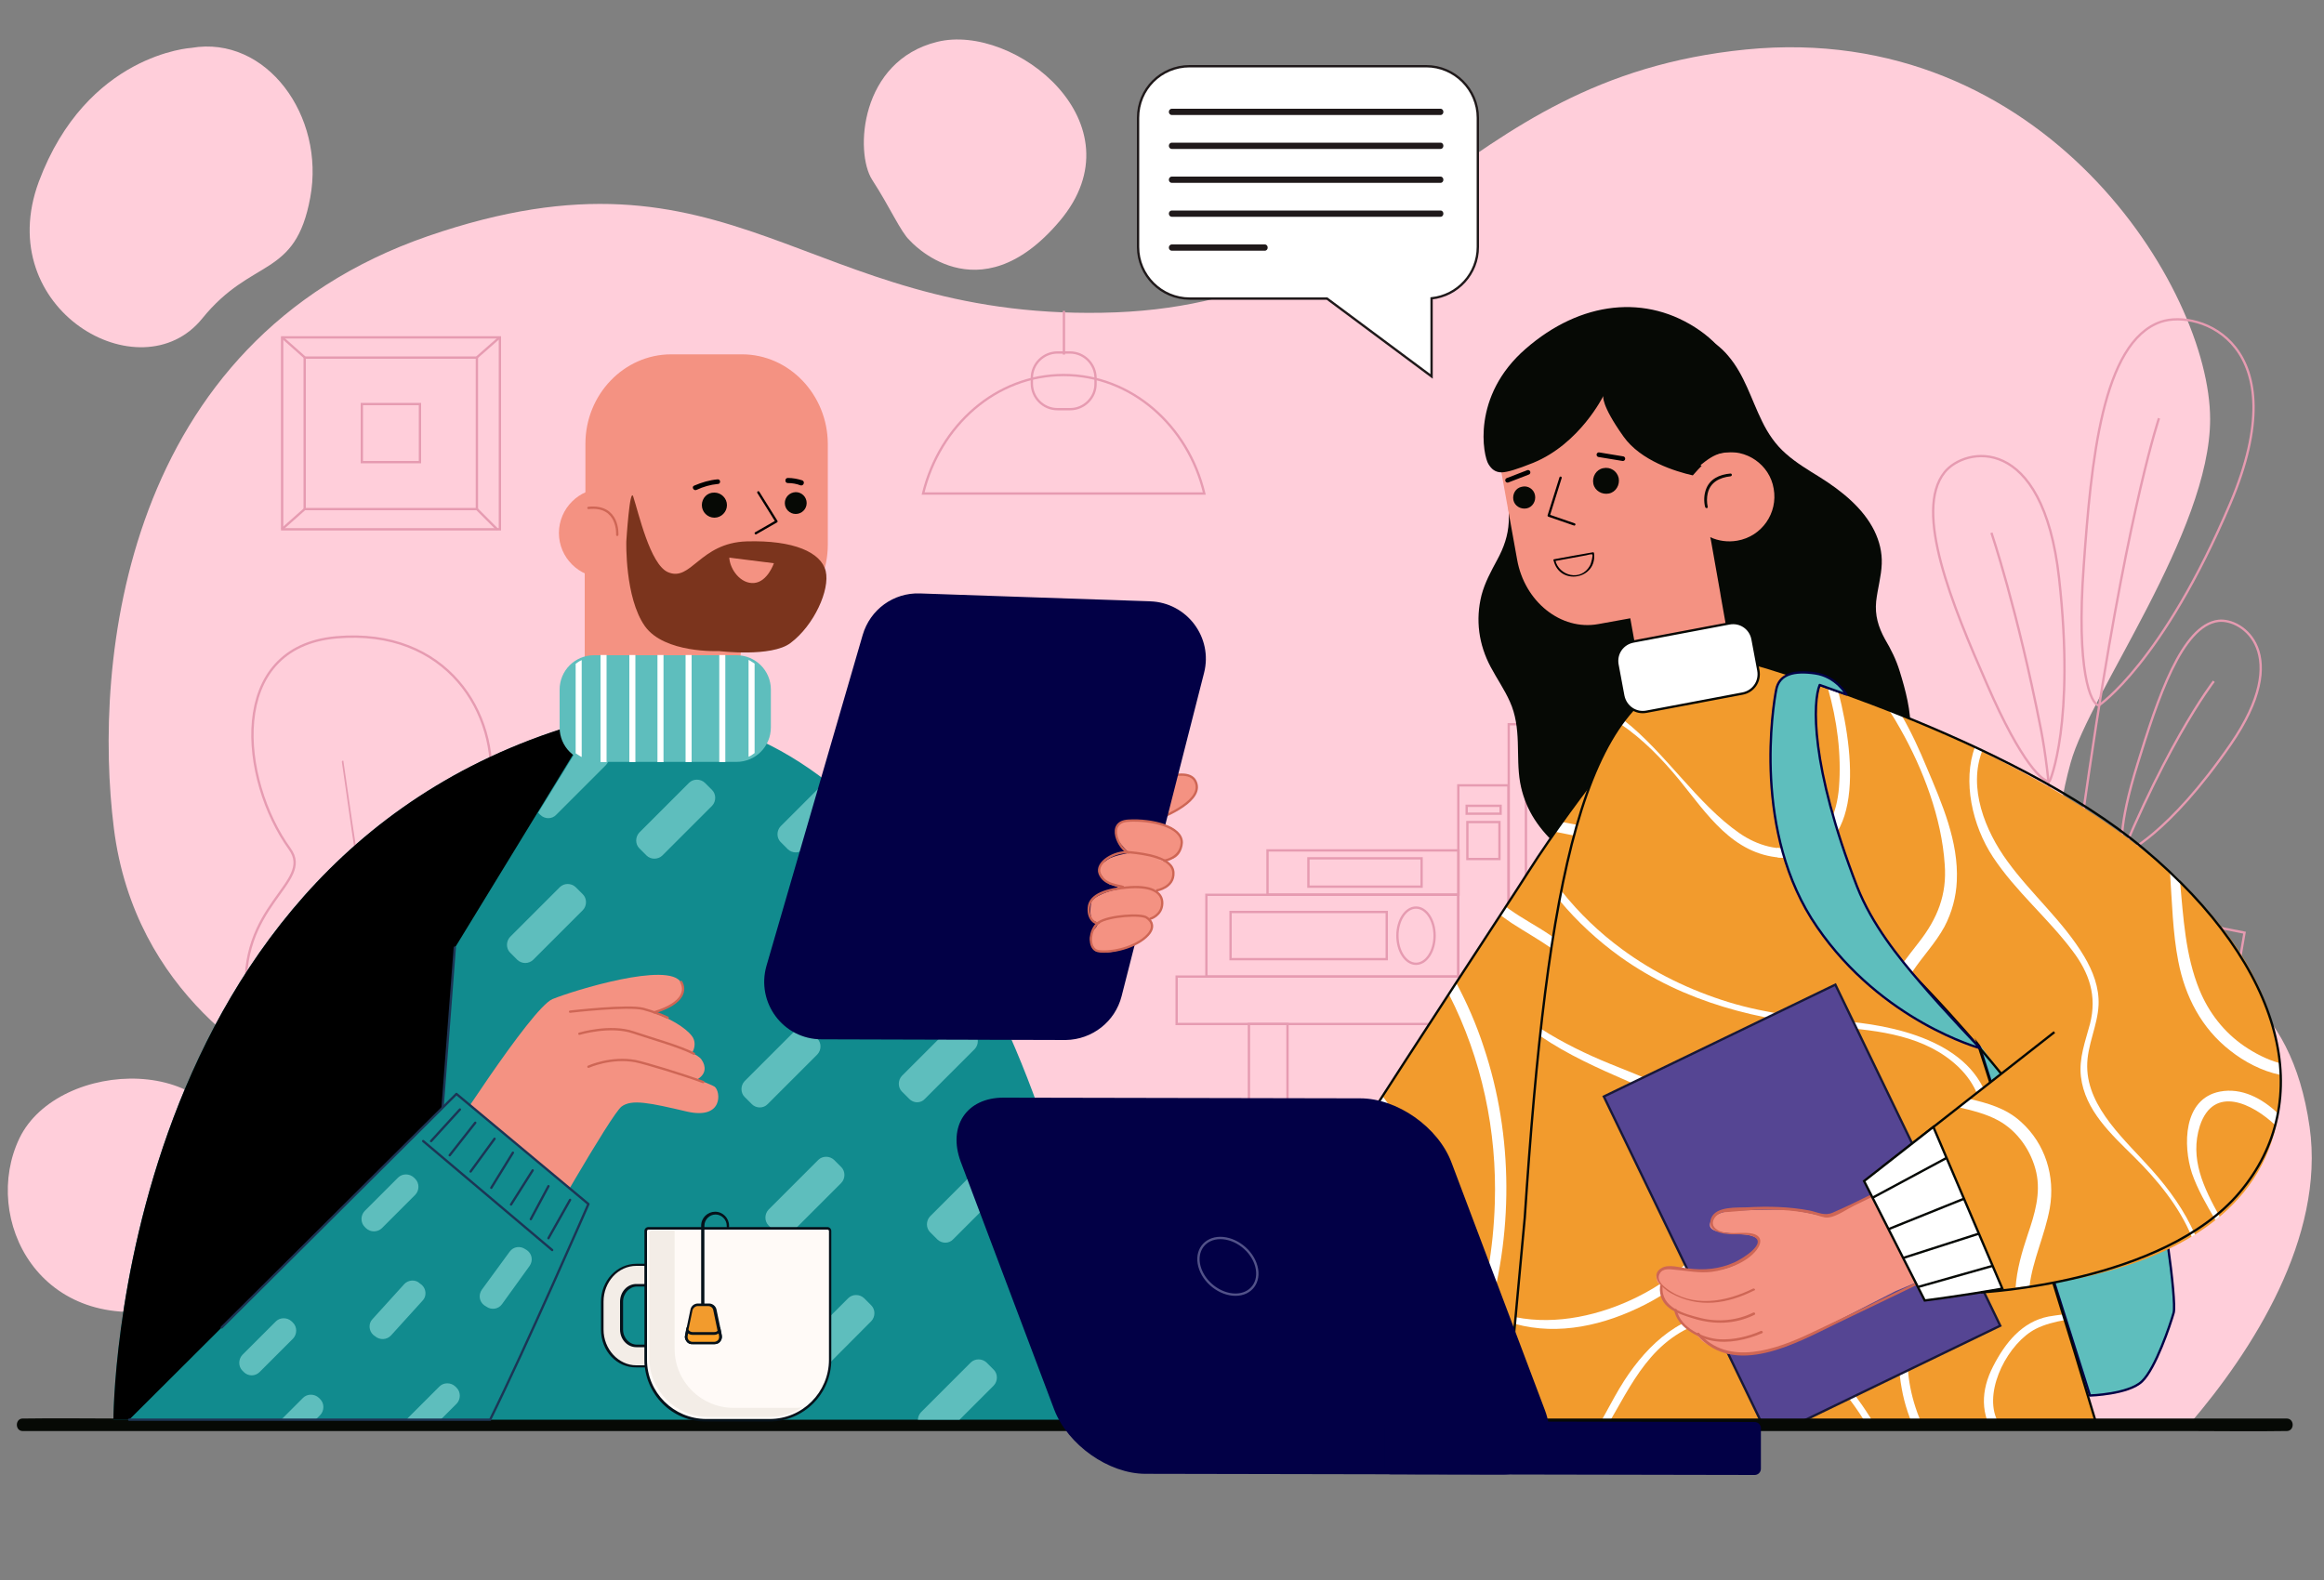
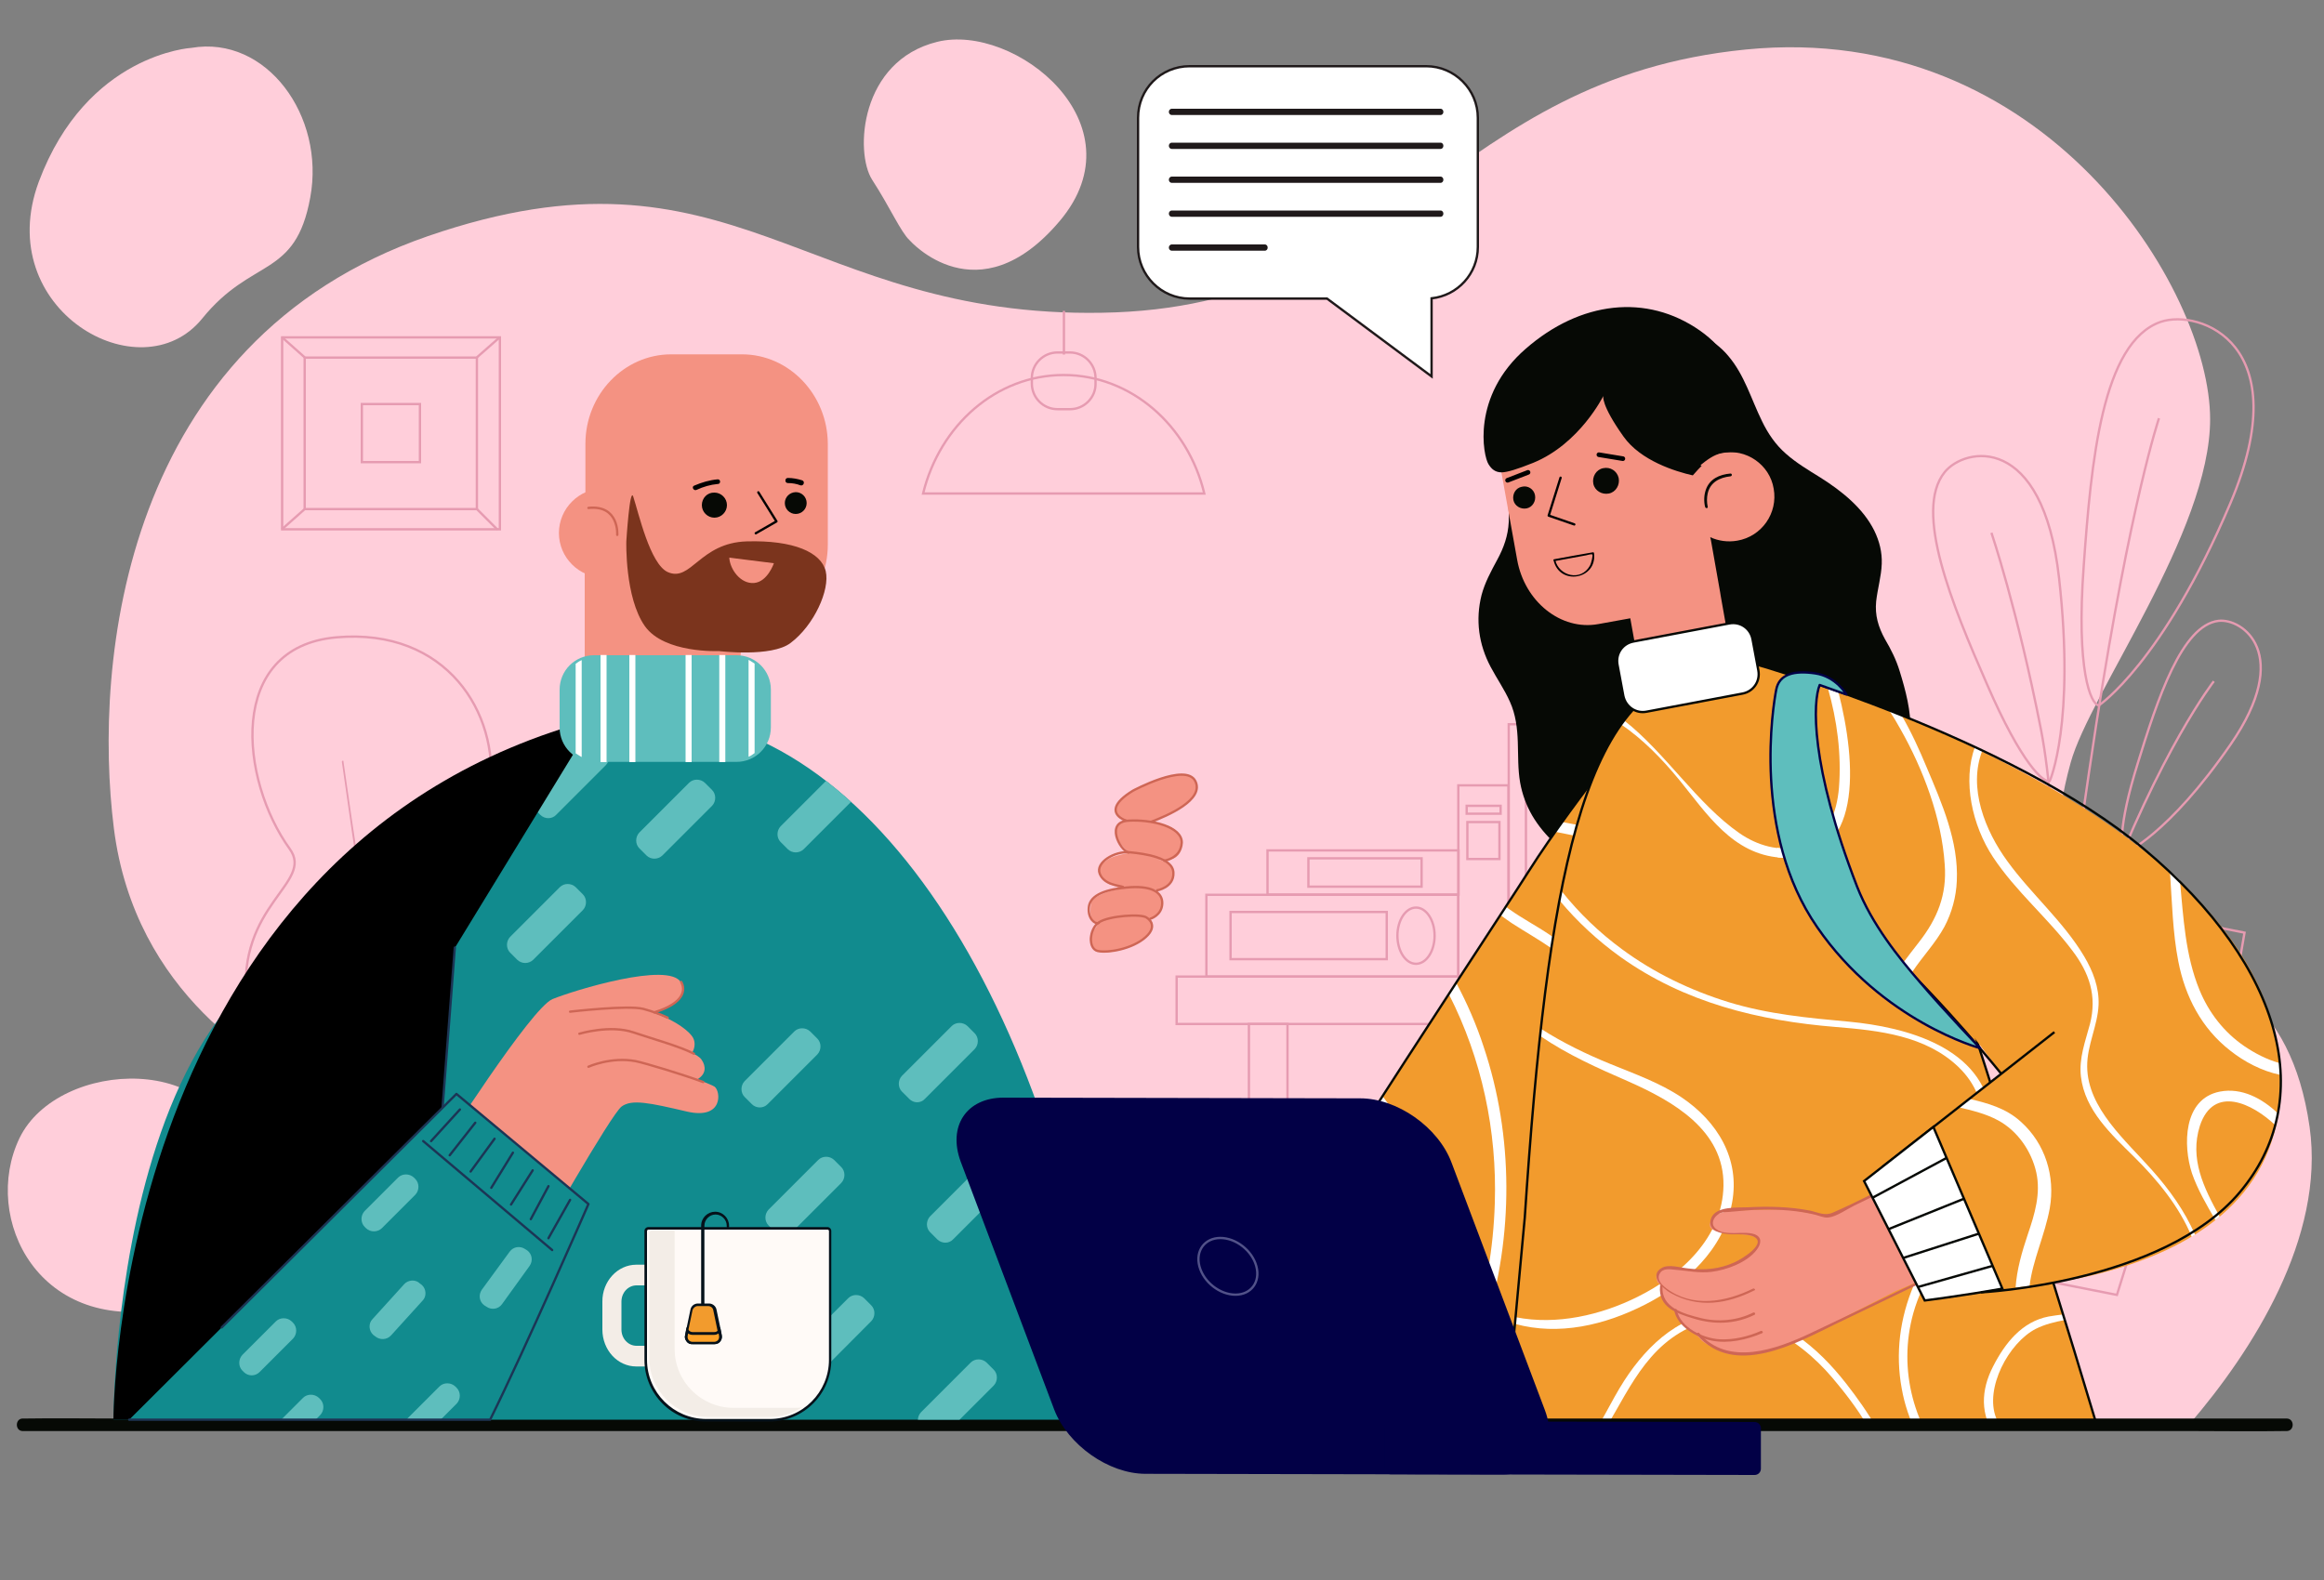
<svg xmlns="http://www.w3.org/2000/svg" xmlns:xlink="http://www.w3.org/1999/xlink" id="Layer_1" x="0px" y="0px" width="1000px" height="680px" viewBox="0 0 1000 680" style="enable-background:new 0 0 1000 680;" xml:space="preserve">
  <rect x="0" y="0" width="1000" height="680" fill="#808080" stroke="none" />
  <style type="text/css">	.st0{fill:#FFCEDA;}	.st1{fill:#DA9CC8;}	.st2{fill:none;stroke:#E69BB1;stroke-miterlimit:10;}	.st3{fill:#E69BB1;}	.st4{fill:none;stroke:#1F191A;stroke-miterlimit:10;}	.st5{clip-path:url(#SVGID_2_);}	.st6{fill:#060905;}	.st7{fill:#5EBEBD;stroke:#020046;stroke-linecap:round;stroke-linejoin:round;stroke-miterlimit:10;}	.st8{fill:none;stroke:#000000;stroke-miterlimit:10;}	.st9{fill:#F29B2D;}	.st10{fill:#FFFFFF;}	.st11{fill:none;stroke:#060905;stroke-miterlimit:10;}	.st12{fill:#554593;stroke:#181838;stroke-miterlimit:10;}	.st13{fill:#F49282;}	.st14{fill:#CE6655;}	.st15{fill:#FFFFFF;stroke:#060905;stroke-miterlimit:10;}	.st16{fill:none;stroke:#000000;stroke-linecap:round;stroke-linejoin:round;stroke-miterlimit:10;}	.st17{fill:none;stroke:#000000;stroke-width:2;stroke-linecap:round;stroke-linejoin:round;stroke-miterlimit:10;}	.st18{fill:#118B8E;}	.st19{clip-path:url(#SVGID_4_);}	.st20{fill:#5EBEBD;}	.st21{clip-path:url(#SVGID_9_);}	.st22{clip-path:url(#SVGID_10_);}	.st23{fill:none;stroke:#1C3555;stroke-linecap:round;stroke-linejoin:round;stroke-miterlimit:10;}	.st24{fill:none;stroke:#CE6655;stroke-linecap:round;stroke-linejoin:round;stroke-miterlimit:10;}	.st25{clip-path:url(#SVGID_12_);}	.st26{fill:#7B341D;}	.st27{fill:#F49282;stroke:#CE6655;stroke-miterlimit:10;}	.st28{fill:#020046;}	.st29{fill:none;stroke:#525289;stroke-miterlimit:10;}	.st30{fill:#FFFFFF;stroke:#1F191A;stroke-miterlimit:10;}	.st31{fill:#1F191A;}	.st32{fill:#F3EDE7;}	.st33{fill:#05111A;}	.st34{fill:#FFFAF7;}	.st35{fill:#FFA228;}</style>
  <g id="Layer_2_1_" />
  <g id="Layer_3">
    <g>
      <g>
        <path class="st0" d="M73.8,562.7c3-0.6,32.1-13.6,27.9-61.9c-4.2-48.3-76.6-45.4-93.3-11C-8.2,524.3,16.8,575.3,73.8,562.7z" />
        <path class="st0" d="M391.4,103.4c0,0,29.3,33.5,64.6-8.3c35.3-41.9-19.4-85.3-52.7-77.1s-35.6,47.6-28,59.4     C382.9,89.1,387.6,99.9,391.4,103.4z" />
        <path class="st0" d="M82.4,20.6c0,0-45.1,2.5-65.7,57.6c-20.4,55,43.8,91.6,70.3,58.9c21.5-26.6,40.1-17.1,46.5-52.1     C140,49.9,114.6,15.1,82.4,20.6z" />
        <path class="st0" d="M126.8,612.7c-4.5-22.4,0.9-44.7,8.3-58.7c15.6-29.2,21.2-75.5,0-85C113.9,459.4,58,428,49,356.5     s3.8-209.5,135.2-254.9c131.5-45.3,161,35.3,290,33C603.2,132.5,623,34,751.3,21.3S951,124.4,951,180.4c0,48.5-51.8,118-60,147.8     C861,436,977.8,372.8,993.8,485c6.8,47.7-25,96.8-51.5,127.7H126.8V612.7z" />
      </g>
      <g>
        <g>
          <g>
            <g>
              <g>
                <path class="st1" d="M233.7,607.3c15.1-31.4,30.5-62.3,47.8-92.6c10.1-17.6,20.6-35.2,31.3-52.5c0.3-0.4-0.4-0.9-0.6-0.4         c-27.4,44-53.2,89.4-75.1,136.4c-1.3,2.9-2.6,5.8-3.9,8.7C232.7,607.4,233.5,607.9,233.7,607.3L233.7,607.3z" />
              </g>
            </g>
            <g>
              <g>
                <path class="st1" d="M320.1,504.6c-11.7,0.9-23.4,1.8-35.1,2.7c-0.5,0-0.5,0.9,0,0.9c11.7-0.9,23.4-1.8,35.1-2.7         C320.7,505.4,320.7,504.6,320.1,504.6L320.1,504.6z" />
              </g>
            </g>
            <g>
              <path class="st1" d="M308.3,488.4c-0.1,2.5,2.3,4.7,5.2,4.8c2.9,0.1,5.3-1.9,5.4-4.4c0.1-2.5-2.3-4.7-5.2-4.8        C310.8,483.9,308.3,485.9,308.3,488.4z" />
              <path class="st1" d="M297.6,446.9c1.4,2.6,4.7,3.6,7.1,2.2c2.6-1.4,3.6-4.7,2.2-7.1c-1.4-2.6-4.7-3.6-7.1-2.2        C297.1,441.1,296.2,444.3,297.6,446.9z" />
              <path class="st1" d="M273.2,566.4c-0.1,3.1,2.8,5.8,6.5,5.8c3.7,0.1,6.7-2.4,6.7-5.5c0.1-3.1-2.8-5.8-6.5-5.8        C276.3,560.8,273.3,563.3,273.2,566.4z" />
              <path class="st1" d="M307.4,433.6c0,1.3,1,2.4,2.3,2.4c1.3,0,2.4-1,2.4-2.3s-1-2.4-2.3-2.4        C308.4,431.3,307.4,432.3,307.4,433.6z" />
            </g>
            <path class="st2" d="M321.2,522.7c-14.1,13.1-28.5,15.7-23.5,42.6c4.3,24-6.1,36.5-20.1,42.8l-59.7-1.5       c-7.7-9-12.1-24.9-10-40.1c2.6-17.5,23.9-44.8,39.5-53c15.6-8.2,4.2-21.5,12.8-43.3c8.5-21.7,20.4-13,28.6-22       c8-9,3.4-34.1,27.4-33.5s37.4,19.5,33.2,41.7s-23,16.6-19.3,31.5C333.9,502.9,335.4,509.6,321.2,522.7z" />
          </g>
          <g>
            <path class="st2" d="M124.7,365.4c-21.5-29.8-27.3-86.9,20-91.1c47.6-4.2,70.1,32.9,66.2,65.1c-3.4,27.4-34.2,61.3-15.8,67.8       c18.5,6.5,35.4,23.5,14.8,57.7s29.6,29.6,34.9,78.5c3.6,32.8-6.2,53.4-21.2,63.7l-60.9-1.9c-10.7-6.5-20.1-16.1-26.5-28.5       c-18.2-34.8,14-60.4,8-78.5c-6-18.2-34.8-35.7-38.1-67.3C101.8,389.2,135.3,380.1,124.7,365.4z" />
            <g>
              <g>
                <g>
                  <path class="st3" d="M147.1,327.9c5.6,39.9,11.6,79.8,18.8,119.6c7.6,41.2,16.6,82.2,25.4,123.1c2.6,11.8,5.1,23.6,7.7,35.3          c0.1,0.5,0.9,0.3,0.8-0.2c-6.6-30-13.1-60-19.4-90.1c-9.5-45.3-18-90.7-25-136.4c-2.6-17.1-5.2-34.3-7.6-51.4          C147.9,327.1,147.1,327.3,147.1,327.9L147.1,327.9z" />
                </g>
              </g>
              <g>
                <g>
                  <path class="st1" d="M122.1,413.7c15.8,17.4,31.7,34.8,47.5,52.3c0.3,0.4,1-0.2,0.5-0.5c-15.8-17.4-31.7-34.8-47.5-52.3          C122.4,412.7,121.7,413.2,122.1,413.7L122.1,413.7z" />
                </g>
              </g>
              <g>
                <g>
                  <path class="st1" d="M211.3,510.8c-7.2,16.2-14.5,32.4-21.6,48.6c-0.2,0.4,0.5,0.9,0.6,0.4c7.2-16.2,14.5-32.4,21.6-48.6          C212.3,510.7,211.5,510.4,211.3,510.8L211.3,510.8z" />
                </g>
              </g>
            </g>
          </g>
        </g>
        <g>
          <g>
            <g>
              <rect x="704.1" y="327" class="st2" width="19.4" height="93.3" />
              <rect x="709.4" y="348.5" class="st2" width="9.3" height="57.7" />
              <rect x="709.4" y="333.4" class="st2" width="9.3" height="9.3" />
            </g>
            <g>
              <polygon class="st2" points="684.1,420 704.1,420.3 704.1,301.3 684.1,301.3       " />
              <rect x="692.1" y="320.8" class="st2" width="4" height="82.8" />
              <rect x="684.1" y="308.7" class="st2" width="20" height="3" />
              <rect x="684.1" y="313.9" class="st2" width="20" height="3" />
              <rect x="684.1" y="406.8" class="st2" width="20" height="3" />
              <rect x="684.1" y="411.9" class="st2" width="20" height="3" />
            </g>
            <g>
              <polygon class="st2" points="649.2,420.3 684.3,420.3 684.3,311.7 649.2,311.7       " />
              <ellipse class="st2" cx="666.8" cy="330" rx="12.1" ry="8" />
              <rect x="656.6" y="342.7" class="st2" width="20.3" height="67.2" />
            </g>
            <g>
              <rect x="627.5" y="338" class="st2" width="21.6" height="82.2" />
              <rect x="631.1" y="346.8" class="st2" width="14.6" height="3.4" />
              <rect x="631.4" y="353.8" class="st2" width="13.8" height="15.9" />
            </g>
            <g>
              <polygon class="st2" points="519.1,385.1 519.1,420.3 627.5,420.3 627.5,385.1       " />
              <ellipse class="st2" cx="609.3" cy="402.7" rx="8" ry="12.1" />
              <rect x="529.5" y="392.5" class="st2" width="67.2" height="20.3" />
            </g>
            <g>
              <rect x="545.4" y="366" class="st2" width="82.2" height="19" />
              <rect x="563" y="369.4" class="st2" width="48.7" height="12.2" />
            </g>
          </g>
          <g>
            <g>
              <g>
                <rect x="537.4" y="440.7" class="st2" width="16.6" height="42.4" />
              </g>
              <g>
                <rect x="693.1" y="440.7" class="st2" width="16.6" height="42.4" />
              </g>
            </g>
            <g>
              <rect x="506.3" y="420.3" class="st2" width="234.3" height="20.4" />
            </g>
          </g>
        </g>
        <g>
          <g>
            <g>
              <g>
                <path class="st2" d="M903.1,303.6c0,0,27.4-18.2,56.6-87c29.2-68.8-13.4-83.7-29.9-78.1c-25.3,8.7-30,60.3-33.2,105.2         C893.3,288.5,899.6,303.1,903.1,303.6z" />
              </g>
              <g>
                <path class="st2" d="M929,180c0,0-12.1,35.5-27,131.7c-4.4,28.8-8,54.2-10.8,75.7" />
              </g>
            </g>
            <g>
              <g>
                <path class="st2" d="M882,336.1c0,0,11-24.6,4-87.3c-7-62.8-40.7-56.4-49.3-45.5c-13.3,16.7,3.2,56.7,18.3,91.2         C869.9,328.9,879.5,337.2,882,336.1z" />
              </g>
              <path class="st2" d="M883.8,385.1c-0.1-23.7-1.5-50-5.6-71.2c-10.3-52.3-21.3-84.6-21.3-84.6" />
            </g>
            <g>
              <g>
                <path class="st2" d="M914.4,367.1c0,0,18.4-7.6,45.4-46.7s5.1-54.4-5.2-53.2c-15.8,1.9-26.2,33.6-34.8,61.5         C911.2,356.3,912.6,366.3,914.4,367.1z" />
              </g>
              <path class="st2" d="M952.6,293.2c0,0-22.9,29.2-48.1,95.9" />
            </g>
          </g>
          <g>
            <g>
              <polygon class="st2" points="833.3,404 961,429.3 965.8,401.4 838.2,376       " />
              <polygon class="st2" points="951.4,427.5 910.9,557.3 883.5,551.9 863.9,548 836.5,542.6 842.7,405.9       " />
            </g>
            <line class="st2" x1="932.8" y1="487.2" x2="839.6" y2="468.7" />
            <line class="st2" x1="927.9" y1="503.1" x2="839.4" y2="485.5" />
          </g>
        </g>
      </g>
      <line class="st4" x1="977.8" y1="613.5" x2="18.6" y2="613.5" />
      <g>
        <g>
          <g>
            <defs>
              <polygon id="SVGID_1_" points="993,613.5 519.2,613.5 488.3,590.3 500.8,81.5 775.8,41.7 1025.9,100.4       " />
            </defs>
            <clipPath id="SVGID_2_">
              <use xlink:href="#SVGID_1_" style="overflow:visible;" />
            </clipPath>
            <g class="st5">
              <g>
                <path class="st6" d="M809.7,242.7c0.2-5-1-9.8-3.2-14.3c-4.8-9.7-14-17.1-23.4-23c-5-3.1-10.2-6.2-14.6-10.1         c-4.5-3.9-7.8-8.8-10.3-14c-4.7-9.5-7.5-19.9-14.6-28.2c-3-3.6-6.9-6.6-11.5-8.5c-1.7-0.8-3.4,1-2.8,2.2         c-4.4,4.1-9.4,7.7-14.6,6.3c-5.7-1.5-11.1-3-17.3-2.2c-11.9,1.6-22.4,9.4-30.6,17.1c-7.7,7-14.3,15.6-17,25.1         c-2.9,10.6-0.2,21-0.6,31.6c-0.3,5.8-2.1,11-5,16.3c-2.7,5-5.3,9.8-6.7,15.1c-2.7,10.7-1.2,21.3,3.9,30.9         c2.7,5.1,6,9.8,8.3,15c2.5,5.5,3.2,11.4,3.4,17.4c0.2,5.8,0,11.7,1,17.4c0.9,5,2.6,9.7,5.2,14.2         c10.4,17.7,33.6,30.4,56.8,27.7c6.4-0.8,12.6-2.7,18.8-3.9c6.4-1.2,12.9-2.1,19.4-3c6.4-1,12.8-2.1,18.8-4.1         c5.8-1.9,10.9-4.8,16.1-7.9c4.7-2.8,9.3-6,13.2-9.6c3.6-3.5,6.4-7.6,9.2-11.7c5-7.4,10.3-15,10.5-23.7         c0.2-8.9-2.1-17.6-4.7-26c-1.5-4.9-3.7-9.3-6.3-13.7c-2.9-5.3-4.4-10.3-3.8-16.3C807.9,253.4,809.5,248.1,809.7,242.7z" />
              </g>
              <g>
                <g>
-                   <path class="st7" d="M843,378.7c0,0,22.1,6.4,31.4,16.8c9.3,10.4,47.3,95.6,51.6,106.5c4.3,10.8,10.7,58,9.3,63          c-1.4,5-7.8,24-13.6,29.5c-5.8,5.6-22.4,6.1-22.4,6.1l-67.4-213.3L843,378.7z" />
                  <line class="st8" x1="926.7" y1="503.9" x2="892.3" y2="522.8" />
                </g>
                <g>
                  <g>
                    <path class="st9" d="M714.8,298.7c0,0-36.6,44.1-56.9,76.1s-140.8,212.8-138.7,225c2.2,12.2,12.6,20.1,28.7,27.8           c16.1,7.7,136-47.9,172.9-142.5C757.8,390.5,714.8,298.7,714.8,298.7z" />
                    <g>
                      <g>
                        <path class="st10" d="M725.5,345.7c-10.4,9.5-24.5,15.8-38.7,15.1c-6-0.2-11.7-1.7-17.5-2.8c1-1.4,1.9-2.8,3-4.2             c6.4,1.2,12.8,2.6,19.4,2.2c7-0.4,14.1-2.7,20.2-6.1c6-3.2,11.3-7.7,15.8-12.8c0.4,1.7,0.9,3.5,1.3,5.2             C727.8,343.5,726.6,344.6,725.5,345.7z" />
                        <path class="st10" d="M648,390.2c0.5,0.4,1.1,0.9,1.7,1.3c5.5,3.9,11.5,7,17.1,10.8c5.7,3.8,11.3,7.8,16.6,12.1             c10.6,8.5,20.4,18.2,29.1,28.8c5.6,7,10.6,14.4,15,22.2c-0.5,2.1-1.2,4-1.8,6.1c-4-7.7-8.5-14.9-13.8-21.9             c-8.2-10.8-17.7-20.6-28.1-29.2c-5.2-4.3-10.6-8.4-16.1-12.2c-5.6-3.9-11.5-7.2-17.2-10.9c-1.6-1.1-3.2-2.2-4.8-3.4             C646.4,392.6,647.2,391.4,648,390.2z" />
                      </g>
                      <path class="st10" d="M626.6,423c4.7,8.8,8.7,18,11.8,27.5c12.9,38.4,12.9,81.4,0.8,120.1c-2.3,7.4-5.1,14.6-8.5,21.4            c-2.8,1.9-5.6,3.9-8.3,5.6c4.3-7.1,7.8-14.8,10.6-22.7c6.4-18.3,9.6-37.7,10.2-57c1-31.2-5.6-62.2-19.7-89.9            C624.4,426.3,625.6,424.6,626.6,423z" />
                      <g>
                        <path class="st10" d="M553.3,537.4c5.6,2.5,10.6,6.4,15.8,9.7c6.6,4.2,14.5,8,22.2,4.2c15.1-7.2,15.6-28.6,13.3-42.8             c-1.8-11.5-6.3-22.4-12.8-31.9c1.1-1.6,2.1-3.2,3.1-4.9c6.2,8.2,10.8,17.6,13.5,27.6c2.2,7.8,3.1,16,2.7,24.1             c-0.3,8.5-2.1,17.5-7.4,24.6c-4.8,6.3-12,10.9-20.1,10.6c-8.9-0.3-16.2-5.7-23.3-10.5c-3-2.1-6.5-4.3-10.1-5.8             C551.2,540.8,552.2,539,553.3,537.4z" />
                        <path class="st10" d="M519.3,599.9c-0.1-0.9,0.3-2.8,1.5-5.4c0.1,4.2,0.5,8.4,1,12.7             C520.6,604.8,519.7,602.4,519.3,599.9z" />
                      </g>
                    </g>
                    <path class="st11" d="M714.8,298.7c0,0-36.6,44.1-56.9,76.1s-140.8,212.8-138.7,225c2.2,12.2,12.6,20.1,28.7,27.8           c16.1,7.7,136-47.9,172.9-142.5C757.8,390.5,714.8,298.7,714.8,298.7z" />
                  </g>
                </g>
                <path class="st9" d="M642.8,667.7L656.1,524c9.6-145.2,25.2-225.5,73.6-234.1c0,0,65.2,7.6,88,61.7         c12,28.6,55.6,165.1,86.8,269.3L642.8,667.7z" />
                <g>
                  <path class="st10" d="M836,633.1c-8.9-9.6-15.3-21.9-17.7-35.5c-2.8-15.1-0.8-30.4,5.2-44.5c6.2-14.4,15.4-27.2,22.3-41.1          c8.7-17.6,12.4-37.9-3.1-52.8c-14.1-13.5-34.1-15.7-52.7-17.2c-33.3-2.7-65.2-10.5-92.8-30.2c-9.6-6.9-18.4-15-26-24.1          c0.2-1.4,0.5-2.8,0.8-4.1c7.4,9.3,16.1,17.7,25.9,24.9c13.8,10.2,29.4,17.7,45.9,22.8c17,5.2,34.2,6.8,51.7,8.4          c24.5,2.3,58.1,11,61.3,40.6c3.5,31.5-25.5,56.3-33.5,84.8c-6.9,24.7,0.5,49.8,16.7,67.6L836,633.1z" />
                  <path class="st10" d="M766.1,369.1c-20.6-1.5-31.6-18.8-43.4-33.3c-7.8-9.5-15.8-17.6-25.1-24c0.4-0.6,0.9-1.2,1.3-1.7          c17.9,14.1,31.3,35.8,49.6,48.5c7.5,5.2,17,8.1,26.1,5.7c11.8-3.1,15.9-14.4,16.8-25.4c0.5-7.6,0.3-15.4-0.6-22.9          c1.6,1.3,3.2,2.7,4.8,4.1C798.4,345.8,793.9,371.1,766.1,369.1z" />
                  <path class="st10" d="M652.2,566.9c17.6,3.5,36.7-0.9,52.5-8.8c18.7-9.3,36.5-25.5,36.9-47.8c0.4-24-22-36.5-41-44.9          c-13.1-5.7-26.1-11.5-37.8-19.5c0.1-1.1,0.2-2.1,0.3-3.1c9.4,6,19.5,10.9,29.8,15.1c10.5,4.3,21.3,8.1,30.7,14.4          c15.4,10.4,25.2,26.4,21.7,45.3c-3.7,20.2-19.8,34.8-37.3,43.8c-17.6,9-37.3,13.5-56,8.4L652.2,566.9z" />
                  <path class="st10" d="M645.3,640.8c2.5-0.1,5-0.4,7.6-0.9c11.9-2.3,22.4-8.2,29.6-18.1c6.4-8.7,10.6-18.6,16.4-27.6          c10.2-15.8,25.4-30,45.4-29.4c21.1,0.6,37.9,15,50.2,30.8c9.2,11.8,18.7,26.1,21.4,41.1l-3,0.5c-3-16.4-13.8-31.7-24.5-44.3          c-14.8-17.4-38.8-32.5-61.9-21.3c-20.8,10.1-27.7,32-39.8,49.8c-9.6,14.1-24.8,21.6-41.7,22.6L645.3,640.8z" />
                  <path class="st10" d="M868.2,624.2c0.6,1,1.3,1.8,1.9,2.8l-4.3,0.8c-2.3-3.1-4.8-6.1-7-9.3c-6.8-9.6-6.5-20.1-1.2-30.4          c5.1-10,12.4-19.3,23.9-21.5c2.1-0.4,4.1-0.6,6.3-0.9c0.2,0.8,0.5,1.6,0.8,2.4c-4.5,0.8-8.8,1.9-12.6,3.8          c-11.7,6-22.1,25.6-17.1,38.3C860.9,615.4,865,619.7,868.2,624.2z" />
                </g>
                <g>
                  <path class="st11" d="M642.8,667.7L656.1,524c9.6-145.2,25.2-225.5,73.6-234.1c0,0,65.2,7.6,88,61.7          c11.7,27.7,56.3,167.4,86.8,269.3L642.8,667.7z" />
                </g>
              </g>
              <g>
                <g>
-                   <rect x="720.4" y="439.6" transform="matrix(0.9 -0.435 0.435 0.9 -149.472 389.656)" class="st12" width="110.7" height="163.1" />
-                 </g>
+                   </g>
                <g>
                  <g>
                    <path class="st13" d="M815.6,555.7l23-9.7l-19.2-38.2l-33.5,16c0,0-11-2.8-16.8-3.1c-5.7-0.3-19.9,0.2-23.5,0.4           c-3.6,0.2-7.4,1.2-9,3.7c-1.6,2.4-1,4,1.4,4.9c2.4,0.9,10.7,1.4,13.3,1.7c2.6,0.3,6.5,1.5,5.3,3.9           c-1.2,2.4-6.6,9.8-17.6,11.3c-11,1.4-19-1-21.2-0.6s-5.5,1.5-5.1,3.9c0.4,2.5,1.3,2.5,1.3,2.5s1.1,2.7,1,4.4s1.4,4,2.8,5.1           c1.4,1.1,2.2,1.2,2.2,1.2s2.1,4.2,3.1,5.4c1.1,1.2,4.3,4,4.3,4s3.8,2.9,4.5,4.1s9.1,5.7,12.2,6.1c3.1,0.3,18,0,28.2-5           C782.8,572.5,815.6,555.7,815.6,555.7z" />
                    <g>
                      <g>
                        <g>
                          <path class="st14" d="M754.3,554.6c-11.8,5.8-26.1,8.4-37.4-0.2c-1.8-1.4-4.2-3.7-2.7-6.3c1.4-2.5,4.5-1.8,6.8-1.6              c5.1,0.4,10.1,1.5,15.3,0.9c6.6-0.8,15.4-4,19.6-9.5c1.9-2.5,2.5-5.4-0.9-6.7c-4.9-1.7-12.3,1.1-16.6-2.3              c-3-2.3-0.5-6.2,2.5-7c1-0.3,1.8-0.2,2.9-0.3c5-0.4,10-1,14.9-1c7.4-0.1,14.7,0.4,22,2.1c1.8,0.4,4,1.5,6,1.3              c3.6-0.4,8-3.6,11.1-5.1c5.6-2.7,11.1-5.4,16.7-8.2c1.5-0.8,3-1.7,4.7-2.4c1-0.3-0.1-1,0.5,0.5              c1.7,4.2,4.1,8.3,6.2,12.3c2.7,5.4,5.4,10.7,8.1,16.1c0.9,1.7,4.5,6.6,4.3,8.7c0.1-1.3-0.4-0.2-1.4,0.1              c-1.5,0.5-3,1.5-4.5,2.2c-5,2.4-10.1,4.9-15,7.2c-12.8,6.2-25.5,12.3-38.4,18.4c-14.6,6.9-35.4,14.5-47.9-0.1              c-0.4-0.5-1.2,0.2-0.8,0.8c15.9,18.6,42.6,3.6,60-4.9c16.2-7.8,32.6-15.6,48.8-23.5c0.3-0.1,0.3-0.5,0.2-0.8              c-6.4-12.8-12.8-25.4-19.2-38.2c-0.1-0.3-0.5-0.3-0.8-0.2c-10.2,5.1-20.3,10.5-30.7,15c-3.5,1.5-6.2-0.1-9.8-0.9              c-8.9-1.7-18-1.9-26.9-1.4c-4.2,0.2-13.6-0.6-15.6,4.7c-1.8,4.9,3.1,6.4,6.9,6.8c3.4,0.4,7.4-0.3,10.6,0.8              c7.8,2.7-4.5,10.1-7.5,11.4c-6.5,2.9-13,3.5-20,2.6c-3.1-0.3-8.1-1.9-11.1-0.3c-6,3.2,0.4,9.1,3.7,10.9              c12,6.7,24.3,4.7,36.1-1.2C755.5,555.3,755,554.3,754.3,554.6L754.3,554.6z" />
                        </g>
                      </g>
                      <g>
                        <g>
                          <path class="st14" d="M754.4,564.9c-6.8,3.4-15,4.2-22.4,2.4c-7.2-1.8-17.4-4.4-16.6-13.7c0.1-0.6-1-0.6-1.1,0              c-0.8,8.9,6.9,11.6,14.2,13.8c8.9,2.8,18,2.6,26.4-1.5C755.6,565.6,755.1,564.6,754.4,564.9L754.4,564.9z" />
                        </g>
                      </g>
                      <g>
                        <g>
                          <path class="st14" d="M757.7,572.8c-5.4,2.4-11.8,3.9-17.7,3.6c-7-0.4-17-4.9-18.5-12.7c-0.1-0.6-1.2-0.4-1.1,0.3              c1.4,7,9.7,11.7,16.2,13c7.1,1.4,15-0.4,21.6-3.2C758.9,573.5,758.3,572.6,757.7,572.8L757.7,572.8z" />
                        </g>
                      </g>
                    </g>
                  </g>
                  <g>
                    <g>
                      <path class="st9" d="M768.4,372l-29.1-68.3l13.3-18.5c0,0,212.4,56.6,227.6,167.4c1,6.9,1.2,13.1,0.9,19            c-5.1,90.6-147.3,83.9-147.3,83.9l-24-53.2l51.3-40.1C812.5,393.6,768.4,372,768.4,372z" />
                      <g>
                        <path class="st10" d="M764.7,364.9c3.2,0.4,6.6,0.2,9.8-0.6c11.8-3.1,15.9-14.4,16.8-25.4c1.1-14.3-0.8-28.9-4.8-42.8             c1.5,0.5,3,1,4.5,1.5c7.9,30.7,11,74.1-25,71.5c-0.4,0-0.8-0.1-1.1-0.1L764.7,364.9z" />
                        <g>
                          <path class="st10" d="M981.2,462.6c-7.9-1.6-15.6-5.7-21.5-10.4c-12.4-9.6-19.5-23.4-22.4-38.5              c-2.4-12.2-2.7-25.6-3.6-38.8c1.5,1.3,2.9,2.6,4.3,4c1.5,16,2.3,32.2,8.4,47.1c4,9.8,10.6,18.3,19.4,24.3              c4.3,2.9,9.5,5.7,15,7.2C981,459.2,981.1,460.9,981.2,462.6z" />
                          <path class="st10" d="M847.3,472.9c8,1.9,15.9,4,22.4,10c10.4,9.4,14.7,23.4,12.3,37.1c-2.1,11.6-7.4,22.4-8.7,33.5              c-2.1,0.2-4,0.4-6,0.6c0.5-7.6,2.7-15.3,5.3-23c2.9-8.5,5.6-17.4,3.6-26.5c-2.1-9.3-8.1-17.9-16.4-22.4              c-5.3-2.9-11.3-4.3-17.2-5.7L847.3,472.9z" />
                          <path class="st10" d="M817.7,313.7c-1.5-2.7-3.1-5.4-4.9-8.1c1.7,0.6,3.6,1.4,5.4,2.2c4.2,7.2,7.7,14.9,10.9,22.6              c6.5,15.4,13.7,31.7,12.9,48.8c-0.3,6.8-2.1,13.5-5.3,19.6c-3.8,7-9.4,12.8-13.8,19.4c-1.4-1.3-2.7-2.5-4.1-3.7              c2.2-3,4.7-6.1,6.9-9c7.9-10.1,12.1-20.4,11.1-33.4C835.5,352,827.5,331,817.7,313.7z" />
                          <path class="st10" d="M918.3,497.9c-9.8-9.7-21.2-20-22.9-34.6c-0.9-7.9,1.9-15.1,3.9-22.6c3.1-12.1-0.3-22-7.6-31.6              c-10.6-14.1-24.3-25.4-34.1-40.2c-9-13.6-13.2-32.8-7.8-47.4c1.1,0.5,2.2,1,3.2,1.5c-6.3,16,1.2,34.6,10.8,47.7              c10.3,14.2,24,25.8,33,40.9c3.8,6.4,6.5,13.4,6.2,20.9c-0.4,9-5,17.4-4.9,26.5c0.1,18,16.9,32.1,27.9,44.6              c7.4,8.3,14.1,17.6,18.5,27.8c-0.4,0.3-1,0.5-1.4,0.9C937.7,519.2,928.2,507.7,918.3,497.9z" />
                        </g>
                        <path class="st10" d="M955.2,469.8c9.4-1.8,18.2,2.9,25.1,9.5c-0.2,1.7-0.6,3.5-1,5.2c-10.1-9.7-26.8-17.7-32.7,0             c-4.5,14.2,1.6,26.6,8.5,39.1c-0.6,0.5-1.2,1-1.8,1.5c-3.9-6.6-7.7-13.2-10.1-20.1C939.3,493.1,939.3,472.9,955.2,469.8z             " />
                      </g>
                    </g>
                    <g>
                      <line class="st11" x1="809.9" y1="502.3" x2="884" y2="444.2" />
                      <path class="st11" d="M861.1,462.1c0,0-24.1-30-49-53.3c0,0-16.8-15.1-23.8-19.6" />
                    </g>
                    <g>
                      <path class="st15" d="M861.6,554.6c-17.4,3.1-33.4,5.1-33.4,5.1l-26.1-51.4l29.8-23.3L861.6,554.6z" />
                      <line class="st11" x1="857.4" y1="544.8" x2="825.6" y2="553.8" />
                      <line class="st11" x1="851.6" y1="530.9" x2="818.9" y2="541.4" />
                      <line class="st11" x1="845.1" y1="515.9" x2="812.6" y2="529" />
                      <line class="st11" x1="837.5" y1="498.4" x2="805.7" y2="515.5" />
                    </g>
                  </g>
                  <path class="st11" d="M756.2,286.1c0,0,109,31.2,166.2,79.2c61.6,51.6,74.3,108.8,41.3,147.9c-33,39.1-111.3,43-111.3,43" />
                </g>
                <path class="st7" d="M794.5,298.9c0,0-4.4-7.8-13.5-9.1c-9.1-1.3-15.4,0.3-16.7,7c-1.3,6.6-10.5,61.6,17.6,102.2         c28,40.7,70.1,52.1,70.1,52.1s-15.4-16.1-25.6-28.1c-9.4-10.9-20.9-25.1-27.3-41.4c-20.4-52.7-19-79.8-16.1-86.8L794.5,298.9         z" />
              </g>
              <g>
                <g>
                  <path class="st13" d="M740.8,194.9c-4.1,0.8-7.8,2.8-10.5,5.5l-2.1-11.5c-3.2-18.2-18.9-30.7-34.9-27.8l-24,4.3          c-16,2.8-26.4,20-23.2,38.2l6.7,37.2c3.2,18.2,18.9,30.7,34.9,27.8l13.8-2.5l3.6,20c1.5,8.2,9.4,13.7,17.6,12.2l9.5-1.7          c8.2-1.5,13.7-9.4,12.2-17.6l-4-22.6l-0.2-1.3l-4-22.6c-0.1-0.4-0.2-0.9-0.3-1.3c3.5,1.6,7.5,2.2,11.6,1.5          c10.6-1.8,17.6-11.9,15.7-22.4C761.5,200,751.4,192.9,740.8,194.9z" />
                  <g>
                    <g>
                      <path class="st6" d="M734.8,218c-0.4-1.8-0.4-3.8,0-5.6c1.1-4.9,5.2-6.9,9.8-7.4c0.8-0.1,0.8-1.2,0-1.2            c-4.7,0.4-9,2.3-10.6,7c-0.8,2.3-0.9,5-0.3,7.4C734,219,735.1,218.7,734.8,218L734.8,218z" />
                    </g>
                  </g>
                  <path class="st6" d="M731.5,142.3c-23-16.1-51.5-12.7-75,7.8c-23.5,20.4-18.3,46.2-16,49.7c1.3,2.1,2.9,3.5,5.7,3.5          c2.5-0.1,6.5-1.3,13.5-4.1c20.1-8.2,30.2-28.8,30.2-28.8s-1.2,3.6,8.7,17.5c7.4,10.4,22.3,15,29.8,16.7          c2.2-2.5,2.7-3,3.8-4.1l-0.5-0.3c2.8-2.3,5.8-4.5,9.1-5.2c4.5-0.8,9.1-0.6,12.9,1.3C756.9,184.9,752.6,157.1,731.5,142.3z" />
                  <g>
                    <g>
                      <path d="M668.5,241.2c2.6,11,18.8,8.2,17.4-3.1c0-0.3-0.2-0.4-0.5-0.4c-5.5,1-11.1,1.9-16.7,3c-0.5,0.1-0.3,0.9,0.2,0.8            c4.5-0.9,9.1-1.6,13.6-2.5c0.5-0.1,2.1-0.6,2.6-0.4c0.5,0.2-0.4,3.9-1,4.9c-3.8,6.8-13.3,4.5-14.9-2.5            C669.3,240.5,668.4,240.8,668.5,241.2z" />
                    </g>
                  </g>
                  <g>
                    <g>
                      <path class="st6" d="M696.5,205.7c0.6,3-1.2,6.1-4.2,6.7c-3,0.6-6.1-1.2-6.7-4.2c-0.6-3,1.2-6.1,4.2-6.7            C692.9,200.8,695.8,202.7,696.5,205.7z" />
                      <path class="st6" d="M660.5,213.1c0.5,2.6-1.1,5.2-3.6,5.7c-2.6,0.5-5.2-1.1-5.7-3.6c-0.5-2.6,1-5.2,3.6-5.7            C657.4,208.8,660,210.5,660.5,213.1z" />
                    </g>
                    <polyline class="st16" points="677.4,225.7 666.4,221.9 671.5,205.6          " />
                    <g>
                      <line class="st17" x1="698.3" y1="197.4" x2="688" y2="195.7" />
                      <line class="st17" x1="657.5" y1="203.3" x2="648.7" y2="206.7" />
                    </g>
                  </g>
                </g>
                <path class="st15" d="M708.5,306.3l41.3-7.8c4.7-0.9,7.7-5.3,6.8-10l-2.5-13.4c-0.9-4.7-5.3-7.7-10-6.8l-41.3,7.8         c-4.7,0.9-7.7,5.3-6.8,10l2.5,13.4C699.5,304.2,703.9,307.2,708.5,306.3z" />
              </g>
            </g>
          </g>
        </g>
        <g>
          <g>
            <path class="st6" d="M9.8,615.9c8.7,0,17.4,0,26.1,0c23.7,0,47.3,0,71,0c34.9,0,70,0,104.9,0c42.5,0,85,0,127.6,0       c46.7,0,93.5,0,140.2,0c47.2,0,94.3,0,141.5,0c43.8,0,87.6,0,131.5,0c37.2,0,74.3,0,111.5,0c26.7,0,53.4,0,80.2,0       c12.7,0,25.3,0.2,38,0c0.5,0,1.1,0,1.6,0c3.5,0,3.5-5.4,0-5.4c-8.7,0-17.4,0-26.1,0c-23.7,0-47.3,0-71,0c-34.9,0-70,0-104.9,0       c-42.5,0-85,0-127.6,0c-46.7,0-93.5,0-140.2,0c-47.2,0-94.3,0-141.5,0c-43.8,0-87.6,0-131.5,0c-37.2,0-74.3,0-111.5,0       c-26.7,0-53.4,0-80.2,0c-12.7,0-25.3-0.2-38,0c-0.5,0-1.1,0-1.6,0C6.4,610.5,6.4,615.9,9.8,615.9L9.8,615.9z" />
          </g>
        </g>
        <g>
          <g>
            <g>
              <g>
                <g>
                  <path class="st18" d="M477.1,611C457.4,437.7,376.3,307.8,279,307.8S100.6,437.7,80.9,611H477.1z" />
                  <g>
                    <g>
                      <defs>
                        <path id="SVGID_3_" d="M477.1,611C457.4,437.7,376.3,307.8,279,307.8S100.6,437.7,80.9,611H477.1z" />
                      </defs>
                      <clipPath id="SVGID_4_">
                        <use xlink:href="#SVGID_3_" style="overflow:visible;" />
                      </clipPath>
                      <g class="st19">
                        <path class="st20" d="M232.5,350.7l-3.1-3.1c-1.8-1.8-1.8-4.9,0-6.8l21.4-21.4c1.8-1.8,4.9-1.8,6.8,0l3.1,3.1             c1.8,1.8,1.8,4.9,0,6.8l-21.4,21.4C237.5,352.6,234.4,352.6,232.5,350.7z" />
                        <path class="st20" d="M222.6,413.1l-3.1-3.1c-1.8-1.8-1.8-4.9,0-6.8l21.4-21.4c1.8-1.8,4.9-1.8,6.8,0l3.1,3.1             c1.8,1.8,1.8,4.9,0,6.8l-21.4,21.4C227.5,414.9,224.5,414.9,222.6,413.1z" />
                        <path class="st20" d="M278.2,368.2l-3.1-3.1c-1.8-1.8-1.8-4.9,0-6.8l21.4-21.4c1.8-1.8,4.9-1.8,6.8,0l3.1,3.1             c1.8,1.8,1.8,4.9,0,6.8L285,368.2C283.1,370,280,370,278.2,368.2z" />
                        <path class="st20" d="M323.5,475.2l-3.1-3.1c-1.8-1.8-1.8-4.9,0-6.8l21.4-21.4c1.8-1.8,4.9-1.8,6.8,0l3.1,3.1             c1.8,1.8,1.8,4.9,0,6.8l-21.4,21.4C328.5,477.1,325.4,477.1,323.5,475.2z" />
                        <path class="st20" d="M333.8,530.5l-3.1-3.1c-1.8-1.8-1.8-4.9,0-6.8l21.4-21.4c1.8-1.8,4.9-1.8,6.8,0l3.1,3.1             c1.8,1.8,1.8,4.9,0,6.8l-21.4,21.4C338.6,532.3,335.6,532.3,333.8,530.5z" />
                        <path class="st20" d="M391.2,472.9l-3.1-3.1c-1.8-1.8-1.8-4.9,0-6.8l21.4-21.4c1.8-1.8,4.9-1.8,6.8,0l3.1,3.1             c1.8,1.8,1.8,4.9,0,6.8L398,472.9C396.2,474.9,393.1,474.9,391.2,472.9z" />
                        <path class="st20" d="M403.3,533.4l-3.1-3.1c-1.8-1.8-1.8-4.9,0-6.8l21.4-21.4c1.8-1.8,4.9-1.8,6.8,0l3.1,3.1             c1.8,1.8,1.8,4.9,0,6.8l-21.4,21.4C408.3,535.3,405.3,535.3,403.3,533.4z" />
                        <path class="st20" d="M346.7,590l-3.1-3.1c-1.8-1.8-1.8-4.9,0-6.8l21.4-21.4c1.8-1.8,4.9-1.8,6.8,0l3.1,3.1             c1.8,1.8,1.8,4.9,0,6.8L353.6,590C351.7,591.8,348.6,591.8,346.7,590z" />
                        <path class="st20" d="M285.4,599.1l-3.1-3.1c-1.8-1.8-1.8-4.9,0-6.8l21.4-21.4c1.8-1.8,4.9-1.8,6.8,0l3.1,3.1             c1.8,1.8,1.8,4.9,0,6.8l-21.4,21.4C290.3,600.9,287.2,600.9,285.4,599.1z" />
                        <path class="st20" d="M399.4,617.7l-3.1-3.1c-1.8-1.8-1.8-4.9,0-6.8l21.4-21.4c1.8-1.8,4.9-1.8,6.8,0l3.1,3.1             c1.8,1.8,1.8,4.9,0,6.8l-21.4,21.4C404.4,619.7,401.4,619.7,399.4,617.7z" />
                        <path class="st20" d="M449.7,559.6l-3.1-3.1c-1.8-1.8-1.8-4.9,0-6.8l21.4-21.4c1.8-1.8,4.9-1.8,6.8,0l3.1,3.1             c1.8,1.8,1.8,4.9,0,6.8l-21.4,21.4C454.6,561.4,451.6,561.4,449.7,559.6z" />
                        <path class="st20" d="M464.6,601.6l-3.1-3.1c-1.8-1.8-1.8-4.9,0-6.8l21.4-21.4c1.8-1.8,4.9-1.8,6.8,0l3.1,3.1             c1.8,1.8,1.8,4.9,0,6.8l-21.4,21.4C469.5,603.4,466.4,603.4,464.6,601.6z" />
                        <path class="st20" d="M339,365.5l-3.1-3.1c-1.8-1.8-1.8-4.9,0-6.8l21.4-21.4c1.8-1.8,4.9-1.8,6.8,0l3.1,3.1             c1.8,1.8,1.8,4.9,0,6.8l-21.4,21.4C343.9,367.3,340.9,367.3,339,365.5z" />
                      </g>
                    </g>
                  </g>
                </g>
                <g>
-                   <path class="st18" d="M48.8,611.1l131.5-0.3l15.5-203l58-94.1l2.1-4.1C48.8,364.4,48.8,611.1,48.8,611.1z" />
+                   <path class="st18" d="M48.8,611.1l131.5-0.3l15.5-203l2.1-4.1C48.8,364.4,48.8,611.1,48.8,611.1z" />
                  <g>
                    <g>
                      <defs>
                        <path id="SVGID_5_" d="M48.8,611.1l131.5-0.3l15.5-203l67.3-58l-7.1-40.4C48.8,364.4,48.8,611.1,48.8,611.1z" />
                      </defs>
                      <clipPath id="SVGID_6_">
                        <use xlink:href="#SVGID_5_" style="overflow:visible;" />
                      </clipPath>
                    </g>
                    <g>
                      <defs>
                        <path id="SVGID_7_" d="M48.8,611.1l131.5-0.3l15.5-203l67.3-58l-7.1-40.4C48.8,364.4,48.8,611.1,48.8,611.1z" />
                      </defs>
                      <defs>
                        <path id="SVGID_8_" d="M255.9,309.5C48.8,364.4,48.8,611.1,48.8,611.1l131.5-0.3l15.5-203" />
                      </defs>
                      <clipPath id="SVGID_9_">
                        <use xlink:href="#SVGID_7_" style="overflow:visible;" />
                      </clipPath>
                      <clipPath id="SVGID_10_" class="st21">
                        <use xlink:href="#SVGID_8_" style="overflow:visible;" />
                      </clipPath>
                      <g class="st22">
                        <path class="st20" d="M177.2,392.1l-3.1-3.1c-1.8-1.8-1.8-4.9,0-6.8l21.4-21.4c1.8-1.8,4.9-1.8,6.8,0l3.1,3.1             c1.8,1.8,1.8,4.9,0,6.8L184,392.1C182.1,394,179,394,177.2,392.1z" />
                        <path class="st20" d="M232.5,350.7l-3.1-3.1c-1.8-1.8-1.8-4.9,0-6.8l21.4-21.4c1.8-1.8,4.9-1.8,6.8,0l3.1,3.1             c1.8,1.8,1.8,4.9,0,6.8l-21.4,21.4C237.5,352.6,234.4,352.6,232.5,350.7z" />
                        <path class="st20" d="M186.4,342.2l-3.1-3.1c-1.8-1.8-1.8-4.9,0-6.8l21.4-21.4c1.8-1.8,4.9-1.8,6.8,0l3.1,3.1             c1.8,1.8,1.8,4.9,0,6.8l-21.4,21.4C191.4,344.1,188.3,344.1,186.4,342.2z" />
                        <path class="st20" d="M99,493l-3.1-3.1c-1.8-1.8-1.8-4.9,0-6.8l21.4-21.4c1.8-1.8,4.9-1.8,6.8,0l3.1,3.1             c1.8,1.8,1.8,4.9,0,6.8L105.8,493C104,494.8,100.9,494.8,99,493z" />
                        <path class="st20" d="M112.6,548.9l-3.1-3.1c-1.8-1.8-1.8-4.9,0-6.8l21.4-21.4c1.8-1.8,4.9-1.8,6.8,0l3.1,3.1             c1.8,1.8,1.8,4.9,0,6.8l-21.4,21.4C117.6,550.7,114.6,550.7,112.6,548.9z" />
                        <path class="st20" d="M43,552.9l-3.1-3.1c-1.8-1.8-1.8-4.9,0-6.8l21.4-21.3c1.8-1.8,4.9-1.8,6.8,0l3.1,3.1             c1.8,1.8,1.8,4.9,0,6.8L49.9,553C47.9,554.8,44.9,554.8,43,552.9z" />
                        <path class="st20" d="M68.5,598.1l-3.1-3.1c-1.8-1.8-1.8-4.9,0-6.8l21.4-21.4c1.8-1.8,4.9-1.8,6.8,0l3.1,3.1             c1.8,1.8,1.8,4.9,0,6.8l-21.4,21.4C73.4,600,70.3,600,68.5,598.1z" />
                        <path class="st20" d="M170,458l-3.1-3.1c-1.8-1.8-1.8-4.9,0-6.8l21.4-21.4c1.8-1.8,4.9-1.8,6.8,0l3.1,3.1             c1.8,1.8,1.8,4.9,0,6.8L176.8,458C174.8,460,171.8,460,170,458z" />
                        <path class="st20" d="M121.3,426.9l-3.1-3.1c-1.8-1.8-1.8-4.9,0-6.8l21.4-21.4c1.8-1.8,4.9-1.8,6.8,0l3.1,3.1             c1.8,1.8,1.8,4.9,0,6.8l-21.4,21.4C126.1,428.7,123.1,428.7,121.3,426.9z" />
                      </g>
                    </g>
                  </g>
                  <line class="st23" x1="180.2" y1="610.7" x2="195.7" y2="407.8" />
                  <g>
                    <g>
                      <g>
                        <path class="st13" d="M307.5,467.7c-0.5-0.4-3.4-1.6-7.4-3.2c3.7-2.2,3.8-5.5,1.8-8.4c-0.6-1-2.3-2.1-4.5-3.1l0.4,0.1             c0.9-1.4,1.7-4.1,0.4-6.5c-1.3-2.4-6.9-7.2-16.8-10.7l0,0c13.4-4.1,13.4-10,11.6-13.1c-5.2-9.1-46,3.4-55.3,7.2             c-9.3,4-47.4,63.9-47.4,63.9l40.8,41.8c0,0,31.9-56.3,36.4-59.5c4.4-3.2,11.9-1.6,28.1,2.2             C311.4,482,310.1,469.6,307.5,467.7z" />
                        <g>
                          <path class="st24" d="M245.3,435.4c0,0,24.8-2.9,31.5-1.2c4,1.1,7.6,2.4,10.5,3.8" />
                          <path class="st24" d="M249.3,444.9c0,0,13.2-4,23.2-0.6c7.9,2.7,20,6,26.1,9.2" />
                          <path class="st24" d="M293.1,422.6c1.8,3.1,1.8,9-11.6,13.1" />
                          <path class="st24" d="M253.2,459.1c0,0,9.7-4.4,20.3-2.4c4,0.8,20.6,5.8,29.1,9" />
                        </g>
                      </g>
                    </g>
                    <g>
                      <path class="st18" d="M210.7,611c15.3-30.9,42.3-92.8,42.3-92.8l-56.8-47.4L55.6,611H210.7z" />
                      <g>
                        <g>
                          <defs>
                            <path id="SVGID_11_" d="M210.7,611c15.3-30.9,42.3-92.8,42.3-92.8l-56.8-47.4L55.6,611H210.7z" />
                          </defs>
                          <clipPath id="SVGID_12_">
                            <use xlink:href="#SVGID_11_" style="overflow:visible;" />
                          </clipPath>
                          <g class="st25">
                            <path class="st20" d="M157.5,528.6l-0.6-0.6c-1.8-1.8-1.8-4.9,0-6.8l14.4-14.4c1.8-1.8,4.9-1.8,6.8,0l0.6,0.6               c1.8,1.8,1.8,4.9,0,6.8l-14.4,14.4C162.4,530.4,159.4,530.4,157.5,528.6z" />
                            <path class="st20" d="M161.4,575.1l-0.8-0.6c-1.9-1.7-2.2-4.9-0.3-6.8l13.6-15c1.7-1.9,4.9-2.2,6.8-0.3l0.8,0.6               c1.9,1.7,2.2,4.9,0.3,6.8l-13.6,15C166.4,576.7,163.4,576.8,161.4,575.1z" />
                            <path class="st20" d="M209.2,562.3l-0.8-0.5c-2.2-1.6-2.6-4.5-1.1-6.7l12-16.4c1.6-2.2,4.5-2.6,6.7-1.1l0.8,0.5               c2.2,1.6,2.6,4.5,1.1,6.7L216,561.3C214.4,563.5,211.4,563.9,209.2,562.3z" />
                            <path class="st20" d="M175.3,618.5l-0.6-0.6c-1.8-1.8-1.8-4.9,0-6.8l14.4-14.4c1.8-1.8,4.9-1.8,6.8,0l0.6,0.6               c1.8,1.8,1.8,4.9,0,6.8l-14.4,14.4C180.1,620.3,177.1,620.3,175.3,618.5z" />
                            <path class="st20" d="M104.9,590.5l-0.6-0.6c-1.8-1.8-1.8-4.9,0-6.8l14.4-14.4c1.8-1.8,4.9-1.8,6.8,0l0.6,0.6               c1.8,1.8,1.8,4.9,0,6.8l-14.4,14.4C109.8,592.4,106.8,592.4,104.9,590.5z" />
                            <path class="st20" d="M116.6,623.4l-0.6-0.6c-1.8-1.8-1.8-4.9,0-6.8l14.4-14.4c1.8-1.8,4.9-1.8,6.8,0l0.6,0.6               c1.8,1.8,1.8,4.9,0,6.8l-14.4,14.4C121.6,625.3,118.6,625.3,116.6,623.4z" />
                          </g>
                        </g>
                      </g>
                      <path class="st23" d="M55.6,611h155.3c15.3-30.9,42.3-92.8,42.3-92.8l-56.8-47.4L95.4,571.3" />
                      <path class="st23" d="M95.3,571.4" />
                      <g>
                        <line class="st23" x1="182.1" y1="491.1" x2="237.6" y2="538" />
                        <g>
                          <line class="st23" x1="197.9" y1="477.5" x2="185.5" y2="491.1" />
                          <line class="st23" x1="245.3" y1="516.4" x2="236" y2="532.9" />
                          <line class="st23" x1="204.5" y1="483.2" x2="193.5" y2="497.2" />
                          <line class="st23" x1="212.8" y1="490.1" x2="202.5" y2="504.2" />
                          <line class="st23" x1="220.7" y1="496.1" x2="211.4" y2="511.2" />
                          <line class="st23" x1="229.2" y1="503.7" x2="219.9" y2="518.4" />
                          <line class="st23" x1="236" y1="510.5" x2="228.4" y2="524.7" />
                        </g>
                      </g>
                    </g>
                  </g>
                </g>
                <g>
                  <g>
                    <g>
                      <path class="st13" d="M240.5,229.4c0,10.6,8.7,19.2,19.3,19.2S279,240,279,229.4c0-10.6-8.7-19.2-19.3-19.2            C249.2,210.2,240.5,218.8,240.5,229.4z" />
                    </g>
                    <path class="st13" d="M319.3,152.5h-30.5c-20.3,0-36.9,17.3-36.9,38.5v43.4c0,1.2,0.1,2.4,0.2,3.6c-0.3,1.3-0.5,2.6-0.5,4           v26.4v1.5v26.4c0,9.6,8.5,17.4,19,17.4h12.1c10.5,0,19-7.8,19-17.4h16l1.6-23.4c20.2,0,36.9-17.3,36.9-38.5V191           C356.1,169.8,339.5,152.5,319.3,152.5z" />
                    <g>
                      <path class="st26" d="M269.5,233c0,0,1.5-24,3-19.2c2.3,7,7.2,28.9,14.8,32.4c10.1,4.5,13.7-12.6,34-13.2            c20.2-0.6,32,4.7,34,12.8c1.9,8-5,23.3-15.1,30.9c-8.2,6.3-30.9,3.5-30.9,3.5s-23.4,1.1-31.8-10.7            C268.8,257.2,269.5,233,269.5,233z" />
                      <g>
                        <g>
                          <path class="st6" d="M302,217.4c0,3,2.5,5.4,5.4,5.4c3,0,5.4-2.5,5.4-5.4c0-3-2.5-5.4-5.4-5.4              C304.3,211.9,302,214.4,302,217.4z" />
                          <path class="st6" d="M337.7,216.5c0,2.6,2.1,4.7,4.7,4.7c2.6,0,4.7-2.1,4.7-4.7c0-2.6-2.1-4.7-4.7-4.7              C339.7,211.9,337.7,214,337.7,216.5z" />
                        </g>
                        <g>
                          <path class="st13" d="M333,242.4c0,0-2.7,8-8.5,8.5s-10.4-5.8-10.7-10.9L333,242.4z" />
                        </g>
                        <polyline class="st16" points="325.2,229.5 334.1,224.4 326.3,211.9            " />
                        <g>
                          <g>
                            <g>
                              <path d="M308.8,206.3c-3.5,0.3-6.8,1.3-10.1,2.7c-1.3,0.5-0.2,2.5,1.1,1.8c2.8-1.3,5.8-2.2,9-2.5                C310.2,208.4,310.2,206.2,308.8,206.3L308.8,206.3z" />
                            </g>
                          </g>
                          <g>
                            <g>
                              <path d="M345.1,206.7c-1.9-0.6-4-1-6.1-1c-1.4,0-1.4,2.2,0,2.2c1.9,0,3.7,0.3,5.5,1                C345.9,209.2,346.5,207.1,345.1,206.7L345.1,206.7z" />
                            </g>
                          </g>
                        </g>
                      </g>
                    </g>
                    <g>
                      <path class="st20" d="M316.9,327.9h-61.3c-8.2,0-14.8-6.6-14.8-14.8v-16.3c0-8.2,6.6-14.8,14.8-14.8h61.3            c8.2,0,14.8,6.6,14.8,14.8V313C331.7,321.3,325.1,327.9,316.9,327.9z" />
                      <g>
                        <rect x="295" y="281.9" class="st10" width="2.6" height="46.1" />
                        <rect x="309.5" y="281.9" class="st10" width="2.6" height="46.1" />
                        <path class="st10" d="M324.7,324.1c-0.8,0.6-1.6,1.2-2.6,1.6V284c0.9,0.4,1.7,1.1,2.6,1.6V324.1z" />
                        <path class="st10" d="M247.7,285.7c0.8-0.6,1.6-1.2,2.6-1.6v41.7c-0.9-0.4-1.7-1.1-2.6-1.6V285.7z" />
                        <path class="st10" d="M258.4,281.9c0.3,0,0.5,0,0.9,0h1.7V328h-1.7c-0.3,0-0.5,0-0.9,0V281.9z" />
                        <rect x="270.8" y="281.9" class="st10" width="2.6" height="46.1" />
-                         <rect x="282.9" y="281.9" class="st10" width="2.6" height="46.1" />
                      </g>
                    </g>
                    <path class="st24" d="M265.6,230.2c0,0,0.9-13-12.4-11.6" />
                  </g>
                </g>
              </g>
            </g>
          </g>
          <g>
            <path class="st27" d="M487.5,340.3c0,0,22.6-12.2,26.8-4.2c4.2,8.1-12.1,15-19,17.6C488.5,356.2,469.7,351.1,487.5,340.3z" />
-             <path class="st28" d="M482.6,428.8l35.5-139.2c3.9-15.3-7.4-30.3-23.2-30.8l-99.1-3.4c-11.3-0.4-21.4,6.9-24.6,17.9       l-41.4,142.4c-4.5,15.8,7.2,31.6,23.7,31.6l105.1,0.3C470,447.4,479.8,439.7,482.6,428.8z" />
            <g>
              <g>
                <path class="st13" d="M469.8,406.2c0,0,1.1,3.6,5,3.8c3.9,0.2,14.4-2.7,18.3-6.6c3.9-3.9,2.9-7.6,1.5-7.8         c0,0,4.9-1.6,5.5-6.2c0.8-4.7-3-6.6-6.5-6.9c0,0,4.7,1.9,9.2-1.9c4.5-3.9,2.3-9.7-5.2-10.7c0,0,9.8,2.2,10.8-5.1         c1-7.1-4.9-9.5-9.1-10.3c-4.2-0.8-13.7-2.3-16.6-0.5c-2.8,1.8-3.1,5.3-1.7,7.5c1.4,2.2,4.7,5.6,4.7,5.6s-6.9,1.2-9,2.8         s-4.4,2.5-3.6,5.2c1,2.7,4.2,5.4,4.2,5.4s6.5,1.9,3.6,2.3c-3,0.3-10.8,2.9-11.4,5.8c-0.5,2.9-0.5,6.6,0.8,7.5         c1.3,0.8,2.9,0.9,1.3,3C469.8,400.9,468,403.7,469.8,406.2z" />
              </g>
              <g>
                <path class="st24" d="M493.5,395c0,0,5.3,3.1-0.5,8.3c-5.8,5.2-16.3,6.9-20.6,6s-3.8-9.4,0.4-12.3         C477,394.1,491.4,393.1,493.5,395z" />
                <path class="st24" d="M495,395.4c0,0,4.9-1.4,5.1-6.5c0.2-5.1-5-8-15.6-6.9c-10.6,1-15.7,4-16,8.7c-0.4,4.8,2.8,7.2,4.3,6.5" />
                <path class="st24" d="M497.8,383.2c0,0,7.4-1.2,7.1-7.6c-0.2-6.5-12.3-8.2-18.8-8.8s-14.8,4.4-12.9,9.2s7.9,5,10,5.7" />
                <path class="st24" d="M501,370.4c0,0,7.1-0.9,7.5-7.7c0.2-6.9-12.9-10.1-22.9-9.5c-10.1,0.5-3.8,12.7,0,13.7" />
              </g>
            </g>
          </g>
        </g>
        <g>
          <g>
            <g>
              <g>
                <g>
                  <path class="st28" d="M492.9,634.3l153.5,0.3c15.9,0,24.1-12.3,18.4-27.6l-40.2-106.6c-5.7-15.3-23.4-27.7-39.3-27.7          l-153.5-0.3c-15.9,0-24.1,12.3-18.4,27.6l40.2,106.6C459.4,621.8,477,634.3,492.9,634.3z" />
                  <path class="st29" d="M516.1,545c1.8,6.8,8.8,12.2,15.5,12.2c6.7,0,10.8-5.4,9-12.2c-1.8-6.8-8.8-12.2-15.5-12.2          S514.3,538.3,516.1,545z" />
                  <path class="st28" d="M598.4,634.5l156.6,0.3c1.5,0,2.7-1.2,2.7-2.7v-17.4c0-1.5-1.2-2.7-2.7-2.7l-156.6-0.3          c-1.5,0-2.7,1.2-2.7,2.7v17.4C595.7,633.3,596.9,634.5,598.4,634.5z" />
                </g>
              </g>
            </g>
            <g>
              <g>
                <path class="st30" d="M511.9,28.5h101.8c12.2,0,22.2,10,22.2,22.2v55.6c0,11.5-8.7,20.9-19.9,22.1V162l-45-33.5h-59.1         c-12.2,0-22.2-10-22.2-22.2V50.7C489.7,38.4,499.5,28.5,511.9,28.5z" />
                <g>
                  <g>
                    <g>
                      <path class="st31" d="M504.3,49.5c33.6,0,67.4,0,101.1,0c4.8,0,9.6,0,14.4,0c1.7,0,1.7-2.7,0-2.7c-33.6,0-67.4,0-101.1,0            c-4.8,0-9.6,0-14.4,0C502.5,46.8,502.5,49.5,504.3,49.5L504.3,49.5z" />
                    </g>
                  </g>
                  <g>
                    <g>
                      <path class="st31" d="M504.3,64.1c33.6,0,67.4,0,101.1,0c4.8,0,9.6,0,14.4,0c1.7,0,1.7-2.7,0-2.7c-33.6,0-67.4,0-101.1,0            c-4.8,0-9.6,0-14.4,0C502.5,61.4,502.5,64.1,504.3,64.1L504.3,64.1z" />
                    </g>
                  </g>
                  <g>
                    <g>
                      <path class="st31" d="M504.3,78.7c33.6,0,67.4,0,101.1,0c4.8,0,9.6,0,14.4,0c1.7,0,1.7-2.7,0-2.7c-33.6,0-67.4,0-101.1,0            c-4.8,0-9.6,0-14.4,0C502.5,76,502.5,78.7,504.3,78.7L504.3,78.7z" />
                    </g>
                  </g>
                  <g>
                    <g>
                      <path class="st31" d="M504.3,93.3c33.6,0,67.4,0,101.1,0c4.8,0,9.6,0,14.4,0c1.7,0,1.7-2.7,0-2.7c-33.6,0-67.4,0-101.1,0            c-4.8,0-9.6,0-14.4,0C502.5,90.6,502.5,93.3,504.3,93.3L504.3,93.3z" />
                    </g>
                  </g>
                  <g>
                    <g>
                      <path class="st31" d="M504.3,107.9c13.3,0,26.6,0,39.9,0c1.7,0,1.7-2.7,0-2.7c-13.3,0-26.6,0-39.9,0            C502.5,105.2,502.5,107.9,504.3,107.9L504.3,107.9z" />
                    </g>
                  </g>
                </g>
              </g>
            </g>
          </g>
        </g>
        <g>
          <g>
            <g>
              <path class="st32" d="M273.8,544.3h5.4c-0.3,0-0.8,0-1.1,0c0,2.7,0,5.6,0,8.9h-4.2c-3.6,0-6.5,3.1-6.5,7v12c0,3.9,2.9,7,6.5,7        h4.2c0,3.1,0,6.2,0,8.9c0.3,0,0.8,0,1.1,0h-5.4c-8.1,0-14.6-7.1-14.6-15.9v-12C259.1,551.5,265.7,544.3,273.8,544.3z" />
-               <path class="st33" d="M258.6,572.3v-12c0-9.1,6.8-16.4,15.3-16.4h5.4c0.3,0,0.5,0.2,0.5,0.5s-0.2,0.5-0.5,0.5        c-0.2,0-0.4,0-0.5,0v8.3c0,0.3-0.2,0.5-0.5,0.5h-4.2c-3.2,0-6,2.9-6,6.5v12c0,3.6,2.7,6.5,6,6.5h4.2c0.3,0,0.5,0.2,0.5,0.5        v8.3c0.2,0,0.4,0,0.5,0c0.3,0,0.5,0.2,0.5,0.5s-0.2,0.5-0.5,0.5h-5.4C265.4,588.7,258.6,581.4,258.6,572.3z M277.5,579.8h-3.7        c-3.9,0-7-3.4-7-7.6v-12c0-4.2,3.1-7.6,7-7.6h3.7v-7.8h-3.7c-7.8,0-14.1,6.9-14.1,15.4v12c0,8.4,6.4,15.4,14.1,15.4h3.7V579.8        z" />
            </g>
            <g>
              <path class="st33" d="M274.8,588.2" />
            </g>
            <g>
              <path class="st34" d="M316.5,528.7h2.2h37.4c0.6,0,1.2,0.5,1.2,1.2v55.4c0,14.4-11.7,26.1-26.1,26.1h-12.6h-2.2h-12.6        c-14.4,0-26.1-11.7-26.1-26.1v-55.4c0-0.6,0.5-1.2,1.2-1.2h25.1H316.5z" />
              <path class="st33" d="M277.3,585.2v-55.4c0-1,0.8-1.7,1.7-1.7h77c1,0,1.7,0.8,1.7,1.7v55.4c0,14.7-11.9,26.6-26.6,26.6h-27.3        C289.2,611.9,277.3,600,277.3,585.2z M279,529.2c-0.3,0-0.6,0.3-0.6,0.6v55.4c0,14.1,11.5,25.5,25.5,25.5h27.3        c14.1,0,25.5-11.5,25.5-25.5v-55.4c0-0.3-0.3-0.6-0.6-0.6H279z" />
            </g>
            <path class="st32" d="M280.6,529.5h9.7v51.1c0,14,11.4,25.3,25.3,25.3h12.2h2.1h12.2c1,0,2.1-0.1,3-0.2       c-4,2.6-8.8,4.1-13.8,4.1h-12.2h-2.1h-12.3c-14,0-25.3-11.4-25.3-25.3v-53.9C279.4,530.1,280,529.5,280.6,529.5z" />
            <g>
              <path class="st33" d="M302.6,565c0.3,0,0.5-0.2,0.5-0.5v-37c0-2.6,2.2-4.8,4.8-4.8c2.6,0,4.8,2.2,4.8,4.8v0.5        c0,0.3,0.2,0.5,0.5,0.5c0.3,0,0.5-0.2,0.5-0.5v-0.5c0-3.2-2.6-6-6-6c-3.2,0-6,2.6-6,6v37C302.1,564.8,302.3,565,302.6,565z" />
              <g>
                <path class="st9" d="M297.5,563.7c0.2-1.3,1.4-2.2,2.7-2.2h1.4h2.1h1.4c1.3,0,2.4,0.9,2.7,2.2l2.3,11c0.3,1.7-1,3.2-2.7,3.2         h-3.7h-2.2h-3.7c-1.7,0-3-1.6-2.7-3.2L297.5,563.7z" />
                <path class="st33" d="M295.4,577.3c-0.6-0.8-0.9-1.7-0.6-2.7l2.3-11c0.3-1.5,1.6-2.6,3.2-2.6h4.8c1.5,0,2.9,1.1,3.2,2.6         l2.3,11c0.2,1,0,1.9-0.6,2.7c-0.6,0.8-1.5,1.2-2.5,1.2h-9.3C297,578.6,296,578.2,295.4,577.3z M300.2,562.1         c-1,0-1.9,0.8-2.2,1.7l-2.3,11c-0.1,0.6,0,1.3,0.4,1.8c0.4,0.5,1,0.8,1.7,0.8h9.3c0.6,0,1.3-0.3,1.7-0.8         c0.4-0.5,0.5-1.2,0.4-1.8l-2.3-11c-0.2-1-1.1-1.7-2.2-1.7H300.2z" />
              </g>
              <g>
                <path class="st35" d="M295.7,572.8c0.4,0.8,1.3,1.2,2.3,1.2h3.7h2.1h3.7c1,0,1.7-0.5,2.3-1.2l0.4,2.1c0.3,1.7-1,3.2-2.7,3.2         h-3.7h-2.2h-3.7c-1.7,0-3-1.6-2.7-3.2L295.7,572.8z" />
                <path class="st33" d="M295.4,577.3c-0.6-0.8-0.9-1.7-0.6-2.7l0.6-3.4l0.8,1.1c0.4,0.6,1.1,1,1.8,1h9.3c0.8,0,1.4-0.3,1.8-1         l0.8-1.1l0.6,3.4c0.2,1,0,1.9-0.6,2.7c-0.6,0.8-1.5,1.2-2.5,1.2h-9.3C297,578.6,296,578.2,295.4,577.3z M307.3,574.5H298         c-0.6,0-1.4-0.2-1.9-0.6l-0.2,1c-0.1,0.6,0,1.3,0.4,1.8c0.4,0.5,1,0.8,1.7,0.8h9.3c0.6,0,1.3-0.3,1.7-0.8         c0.4-0.5,0.5-1.2,0.4-1.8l-0.2-1C308.6,574.3,307.9,574.5,307.3,574.5z" />
              </g>
            </g>
          </g>
        </g>
      </g>
      <g>
        <g>
          <line class="st2" x1="457.8" y1="152.6" x2="457.8" y2="133.8" />
          <path class="st2" d="M460.5,176.1H455c-6.1,0-11-5-11-11v-2.4c0-6.1,5-11,11-11h5.4c6.1,0,11,5,11,11v2.4      C471.5,171.1,466.5,176.1,460.5,176.1z" />
          <path class="st2" d="M518.2,212.4c-7-29.3-31.5-51-60.5-51s-53.3,21.6-60.5,51H518.2z" />
        </g>
      </g>
      <g>
        <rect x="121.4" y="145.2" class="st2" width="93.7" height="82.6" />
        <rect x="131.1" y="153.9" class="st2" width="74.1" height="65.2" />
        <g>
          <line class="st2" x1="215.1" y1="145.1" x2="205.2" y2="153.8" />
          <line class="st2" x1="121.3" y1="145.1" x2="131.1" y2="153.8" />
          <line class="st2" x1="121.3" y1="227.8" x2="131.1" y2="219.1" />
          <line class="st2" x1="205.2" y1="219.1" x2="214" y2="227.9" />
        </g>
        <rect x="155.7" y="173.9" class="st2" width="25" height="25" />
      </g>
    </g>
  </g>
</svg>